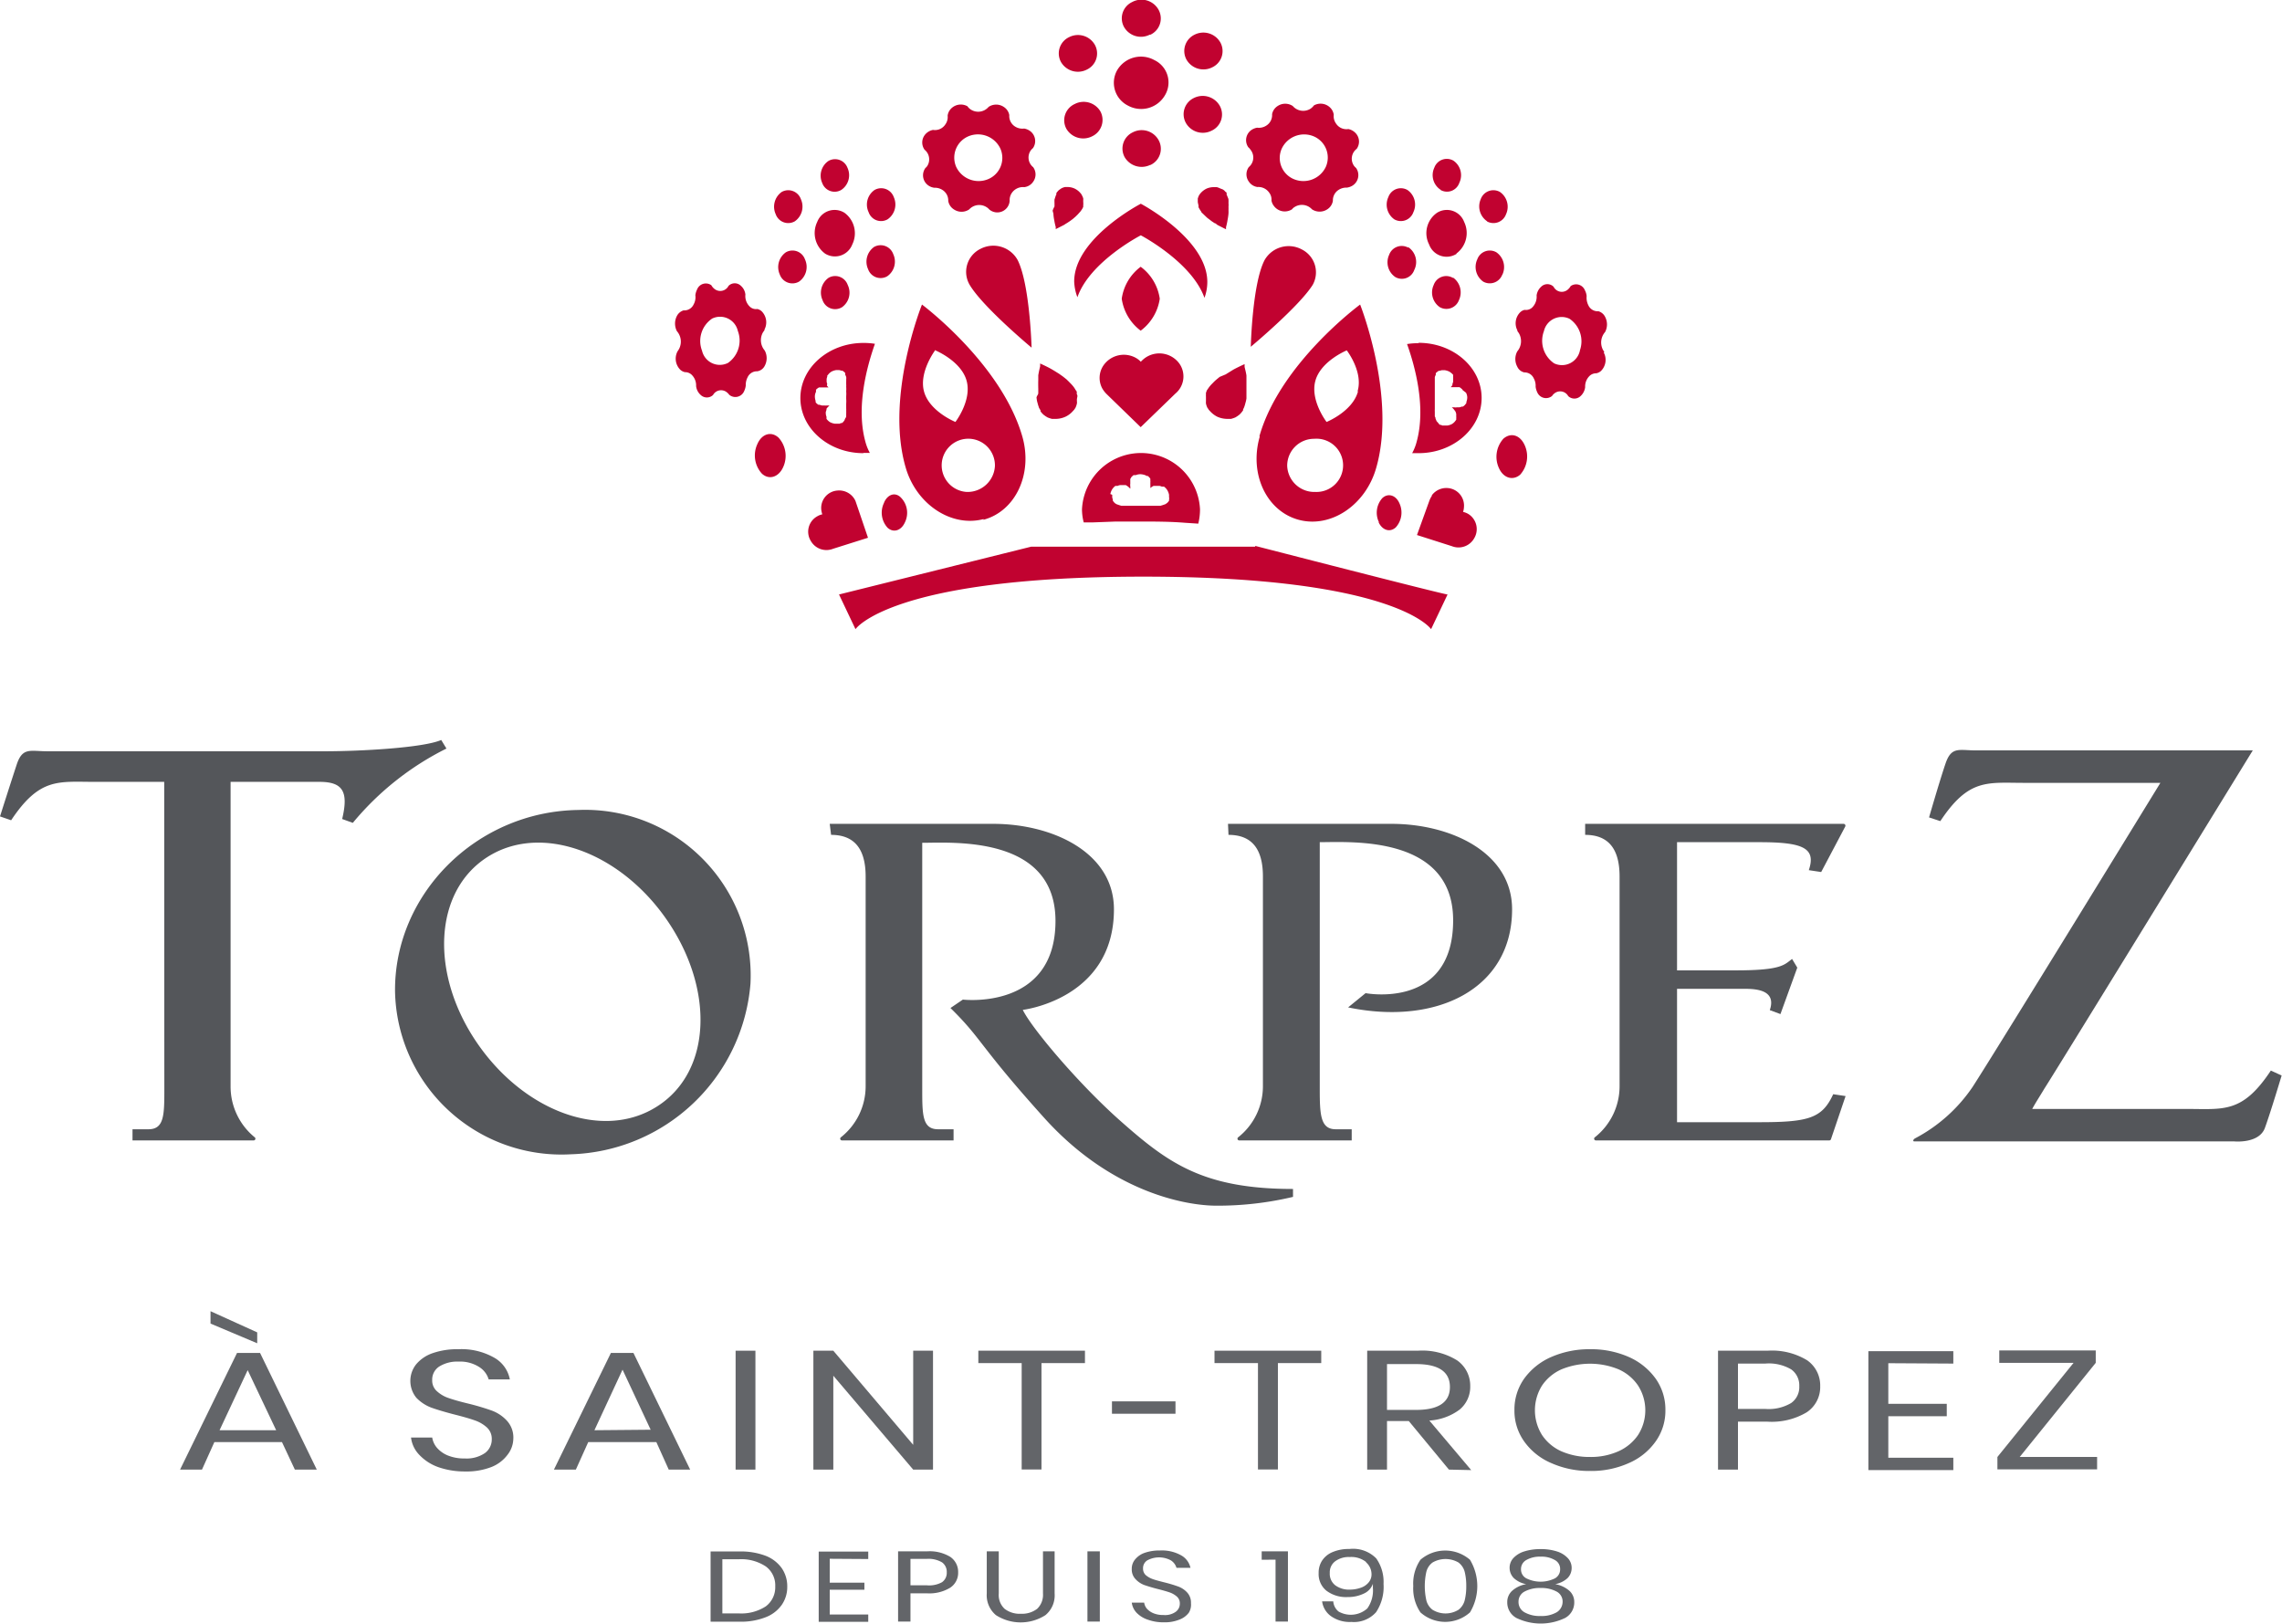
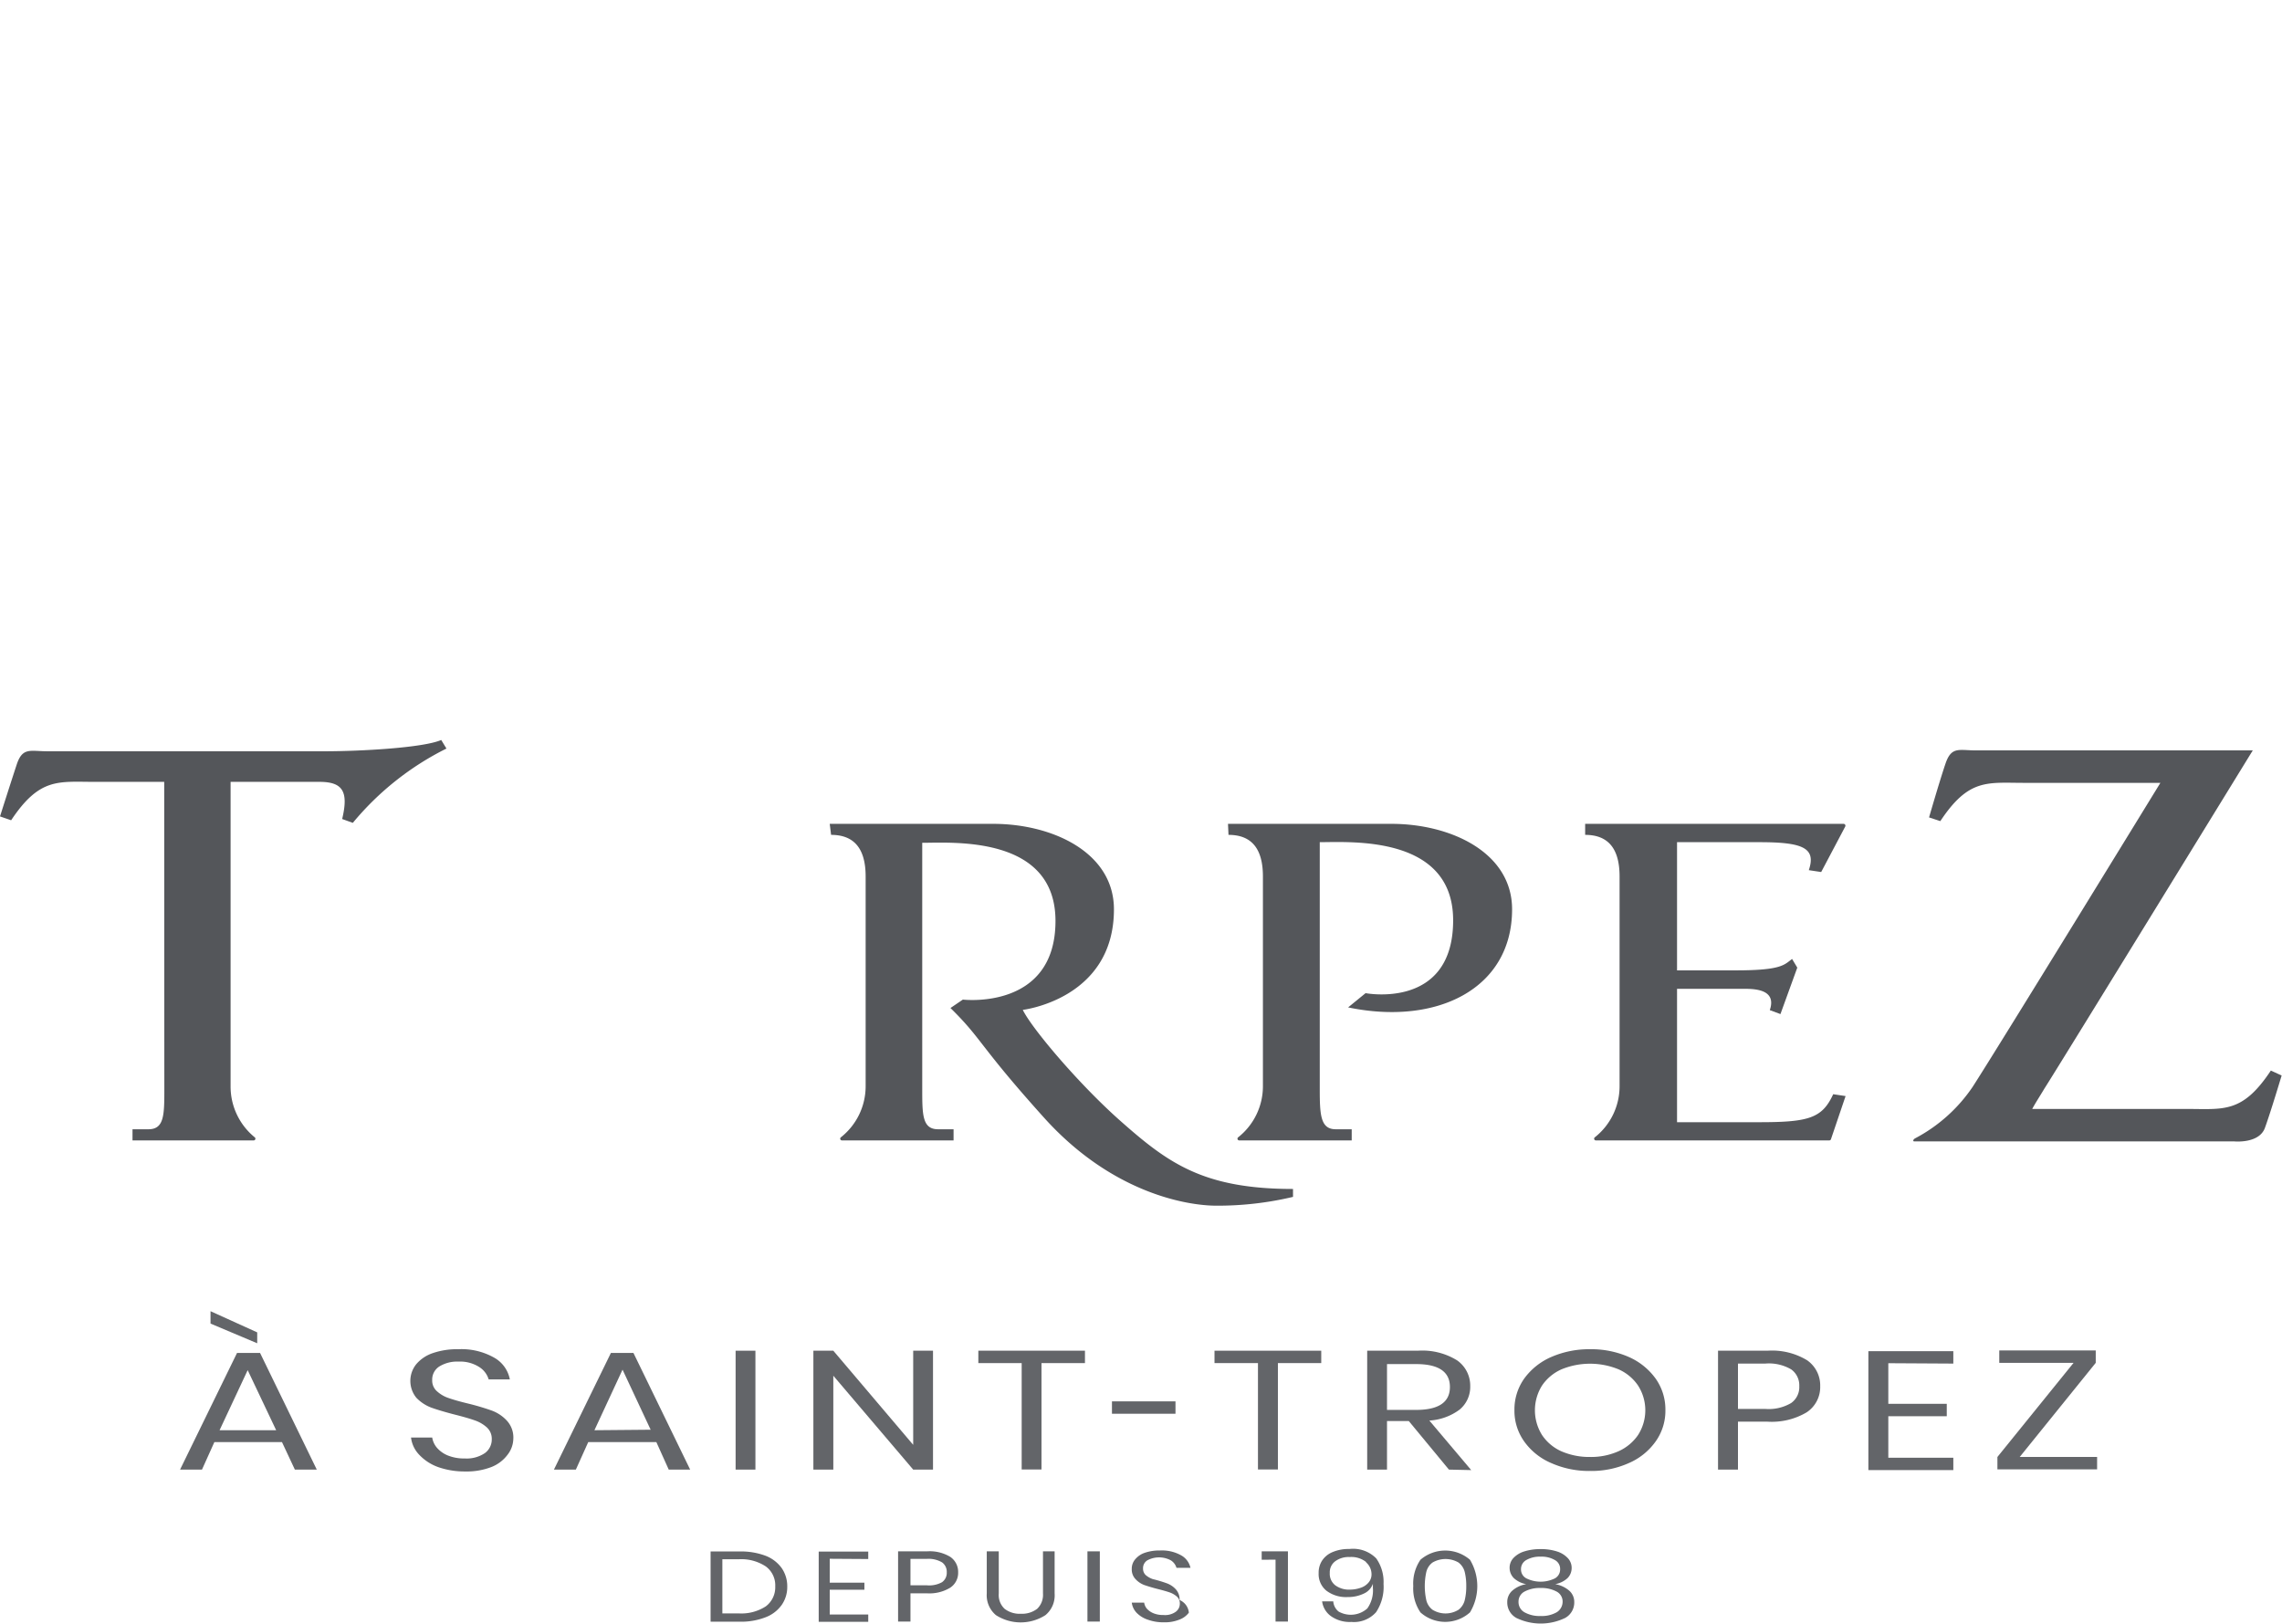
<svg xmlns="http://www.w3.org/2000/svg" viewBox="0 0 184.27 131.09">
  <defs>
    <style>.cls-1{fill:#636569;}.cls-2{fill:#c10230;}.cls-3{fill:#54565a;}</style>
  </defs>
  <title>aFichier 1</title>
  <g id="Calque_2" data-name="Calque 2">
    <g id="Calque_1-2" data-name="Calque 1">
      <path class="cls-1" d="M22.77,116.44H17.31l-1,2.22H14.54l4.6-9.42H21l4.58,9.42H23.81Zm-2-8.86v.88L17,106.87v-1Zm1.53,7.9L20,110.63l-2.27,4.85Z" />
      <path class="cls-1" d="M41,117.44a3,3,0,0,1-1.29,1,5.5,5.5,0,0,1-2.13.37,6.45,6.45,0,0,1-2.19-.35,3.92,3.92,0,0,1-1.54-1,2.41,2.41,0,0,1-.66-1.39h1.71a1.69,1.69,0,0,0,.36.8,2.31,2.31,0,0,0,.88.64,3.45,3.45,0,0,0,1.39.25,2.62,2.62,0,0,0,1.62-.43,1.36,1.36,0,0,0,.56-1.12,1.24,1.24,0,0,0-.39-.95,2.8,2.8,0,0,0-1-.58c-.39-.14-.92-.29-1.59-.46s-1.42-.39-1.89-.56a3.28,3.28,0,0,1-1.22-.8,2.15,2.15,0,0,1,0-2.72,3,3,0,0,1,1.34-.89,6,6,0,0,1,2.05-.31,5.36,5.36,0,0,1,2.91.69,2.56,2.56,0,0,1,1.25,1.75H39.46a1.77,1.77,0,0,0-.76-1,2.85,2.85,0,0,0-1.67-.44,2.74,2.74,0,0,0-1.55.39,1.25,1.25,0,0,0-.58,1.1,1.14,1.14,0,0,0,.38.9,2.63,2.63,0,0,0,.94.55c.37.13.89.28,1.55.44a19.43,19.43,0,0,1,1.93.57,3.12,3.12,0,0,1,1.24.83,2,2,0,0,1,.51,1.46A2.15,2.15,0,0,1,41,117.44Z" />
      <path class="cls-1" d="M53,116.44H47.5l-1,2.22H44.73l4.6-9.42h1.82l4.58,9.42H54Zm-.46-1-2.27-4.85L48,115.48Z" />
      <path class="cls-1" d="M61,109.06v9.6h-1.6v-9.6Z" />
      <path class="cls-1" d="M75.34,118.66h-1.6l-6.45-7.58v7.58H65.68v-9.6h1.61l6.45,7.6v-7.6h1.6Z" />
      <path class="cls-1" d="M87.61,109.06v1H84.1v8.59H82.5v-8.59H79v-1Z" />
      <path class="cls-1" d="M94.92,113.15v1H89.79v-1Z" />
      <path class="cls-1" d="M106.69,109.06v1h-3.5v8.59h-1.61v-8.59H98.07v-1Z" />
      <path class="cls-1" d="M117,118.66l-3.24-3.92H112v3.92h-1.6v-9.6h4.09a5.33,5.33,0,0,1,3.17.78,2.49,2.49,0,0,1,1.06,2.08,2.38,2.38,0,0,1-.85,1.89,4.55,4.55,0,0,1-2.45.89l3.38,4Zm-5-4.82h2.35c1.82,0,2.73-.62,2.73-1.85s-.91-1.85-2.73-1.85H112Z" />
      <path class="cls-1" d="M131.51,109.56a5.3,5.3,0,0,1,2.18,1.75,4.3,4.3,0,0,1,.79,2.54,4.26,4.26,0,0,1-.79,2.54,5.15,5.15,0,0,1-2.18,1.75,7.38,7.38,0,0,1-3.11.63,7.5,7.5,0,0,1-3.12-.63,5.15,5.15,0,0,1-2.2-1.75,4.26,4.26,0,0,1-.79-2.54,4.3,4.3,0,0,1,.79-2.54,5.3,5.3,0,0,1,2.2-1.75,7.66,7.66,0,0,1,3.12-.62A7.54,7.54,0,0,1,131.51,109.56Zm-5.41,1a3.72,3.72,0,0,0-1.58,1.31,3.76,3.76,0,0,0,0,4,3.67,3.67,0,0,0,1.58,1.32,5.65,5.65,0,0,0,2.3.45,5.45,5.45,0,0,0,2.29-.46,3.79,3.79,0,0,0,1.58-1.31,3.7,3.7,0,0,0,0-4,3.72,3.72,0,0,0-1.58-1.31,6.08,6.08,0,0,0-4.59,0Z" />
      <path class="cls-1" d="M140.34,114.79v3.87h-1.61v-9.6h4a5.46,5.46,0,0,1,3.19.77,2.47,2.47,0,0,1,1.06,2.1,2.44,2.44,0,0,1-1.1,2.11,5.53,5.53,0,0,1-3.15.75Zm4.3-1.51a1.56,1.56,0,0,0,.65-1.35,1.58,1.58,0,0,0-.65-1.36,3.56,3.56,0,0,0-2.1-.47h-2.2v3.66h2.2A3.55,3.55,0,0,0,144.64,113.28Z" />
      <path class="cls-1" d="M152.48,110.07v3.28h4.72v1h-4.72v3.35h5.25v1h-6.86v-9.6h6.86v1Z" />
      <path class="cls-1" d="M163.09,117.64h6.25v1h-8.05v-1l6.15-7.6h-6v-1h7.79v1Z" />
      <path class="cls-1" d="M63.12,129.59a2.82,2.82,0,0,1-1.32,1,5.44,5.44,0,0,1-2.09.35H57.38v-5.67h2.33a5.65,5.65,0,0,1,2.09.34,2.87,2.87,0,0,1,1.32,1,2.57,2.57,0,0,1,.45,1.51A2.51,2.51,0,0,1,63.12,129.59Zm-1.28.11a1.92,1.92,0,0,0,.76-1.61,1.89,1.89,0,0,0-.76-1.61,3.59,3.59,0,0,0-2.2-.58H58.33v4.37h1.31A3.63,3.63,0,0,0,61.84,129.7Z" />
      <path class="cls-1" d="M67,125.86v1.93h2.8v.57H67v2h3.11v.59h-4v-5.67h4v.6Z" />
      <path class="cls-1" d="M73.52,128.65v2.28h-1v-5.67h2.34a3.2,3.2,0,0,1,1.88.45,1.47,1.47,0,0,1,.63,1.25,1.43,1.43,0,0,1-.65,1.24,3.23,3.23,0,0,1-1.86.45Zm2.55-.9a.92.92,0,0,0,.38-.79.94.94,0,0,0-.38-.81,2.14,2.14,0,0,0-1.25-.28h-1.3V128h1.3A2.13,2.13,0,0,0,76.07,127.75Z" />
      <path class="cls-1" d="M80.65,125.26v3.4a1.52,1.52,0,0,0,.47,1.24,2,2,0,0,0,1.33.4,2,2,0,0,0,1.3-.4,1.56,1.56,0,0,0,.47-1.24v-3.4h.94v3.4a2.07,2.07,0,0,1-.74,1.75,3.7,3.7,0,0,1-4,0,2.1,2.1,0,0,1-.74-1.75v-3.4Z" />
      <path class="cls-1" d="M88.81,125.26v5.67h-1v-5.67Z" />
-       <path class="cls-1" d="M96,130.21a1.68,1.68,0,0,1-.76.56,3.13,3.13,0,0,1-1.26.22,3.71,3.71,0,0,1-1.29-.21,2.24,2.24,0,0,1-.91-.56,1.46,1.46,0,0,1-.39-.82h1a1,1,0,0,0,.21.48,1.47,1.47,0,0,0,.52.37,2,2,0,0,0,.82.15,1.48,1.48,0,0,0,1-.26.8.8,0,0,0,.33-.66.72.72,0,0,0-.23-.56,1.74,1.74,0,0,0-.58-.34c-.23-.08-.54-.17-.94-.27s-.83-.23-1.12-.33a1.86,1.86,0,0,1-.71-.48,1.12,1.12,0,0,1-.3-.82,1.15,1.15,0,0,1,.28-.78,1.72,1.72,0,0,1,.79-.53,3.63,3.63,0,0,1,1.21-.18,3.17,3.17,0,0,1,1.72.4,1.53,1.53,0,0,1,.74,1H95a1.07,1.07,0,0,0-.45-.6,2,2,0,0,0-1.91,0,.74.74,0,0,0-.34.65.7.7,0,0,0,.22.54,1.79,1.79,0,0,0,.56.32c.22.08.53.16.92.26a11.14,11.14,0,0,1,1.14.34,1.85,1.85,0,0,1,.73.49,1.2,1.2,0,0,1,.3.86A1.23,1.23,0,0,1,96,130.21Z" />
+       <path class="cls-1" d="M96,130.21a1.68,1.68,0,0,1-.76.56,3.13,3.13,0,0,1-1.26.22,3.71,3.71,0,0,1-1.29-.21,2.24,2.24,0,0,1-.91-.56,1.46,1.46,0,0,1-.39-.82h1a1,1,0,0,0,.21.48,1.47,1.47,0,0,0,.52.37,2,2,0,0,0,.82.15,1.48,1.48,0,0,0,1-.26.8.8,0,0,0,.33-.66.72.72,0,0,0-.23-.56,1.74,1.74,0,0,0-.58-.34c-.23-.08-.54-.17-.94-.27s-.83-.23-1.12-.33a1.86,1.86,0,0,1-.71-.48,1.12,1.12,0,0,1-.3-.82,1.15,1.15,0,0,1,.28-.78,1.72,1.72,0,0,1,.79-.53,3.63,3.63,0,0,1,1.21-.18,3.17,3.17,0,0,1,1.72.4,1.53,1.53,0,0,1,.74,1H95a1.07,1.07,0,0,0-.45-.6,2,2,0,0,0-1.91,0,.74.74,0,0,0-.34.65.7.7,0,0,0,.22.54,1.79,1.79,0,0,0,.56.32a11.14,11.14,0,0,1,1.14.34,1.85,1.85,0,0,1,.73.49,1.2,1.2,0,0,1,.3.86A1.23,1.23,0,0,1,96,130.21Z" />
      <path class="cls-1" d="M101.88,125.94v-.68H104v5.67h-1v-5Z" />
      <path class="cls-1" d="M108.09,130.12a2,2,0,0,0,2.32-.25,2.51,2.51,0,0,0,.45-1.66c0-.14,0-.25,0-.33a1.34,1.34,0,0,1-.71.78,2.92,2.92,0,0,1-1.32.29,2.63,2.63,0,0,1-1.72-.51,1.72,1.72,0,0,1-.63-1.42,1.78,1.78,0,0,1,.27-1,1.85,1.85,0,0,1,.83-.69,3.3,3.3,0,0,1,1.38-.26,2.62,2.62,0,0,1,2.17.76,3.28,3.28,0,0,1,.59,2.06,3.69,3.69,0,0,1-.6,2.28,2.39,2.39,0,0,1-2,.79,2.61,2.61,0,0,1-1.65-.47,1.75,1.75,0,0,1-.71-1.19h.9A1.16,1.16,0,0,0,108.09,130.12Zm2.22-4a1.92,1.92,0,0,0-1.33-.4,1.82,1.82,0,0,0-1.16.34,1.1,1.1,0,0,0-.44.94,1.17,1.17,0,0,0,.44,1,1.87,1.87,0,0,0,1.19.35,2.64,2.64,0,0,0,.84-.14,1.41,1.41,0,0,0,.65-.42,1,1,0,0,0,.25-.68A1.27,1.27,0,0,0,110.31,126.15Z" />
      <path class="cls-1" d="M114.12,128.06a3.4,3.4,0,0,1,.58-2.12,3.06,3.06,0,0,1,4,0,4.12,4.12,0,0,1,0,4.25,3,3,0,0,1-4,0A3.44,3.44,0,0,1,114.12,128.06Zm4.28,0a4.7,4.7,0,0,0-.13-1.16,1.39,1.39,0,0,0-.5-.74,2.09,2.09,0,0,0-2.09,0,1.33,1.33,0,0,0-.5.74,5.29,5.29,0,0,0,0,2.33,1.36,1.36,0,0,0,.5.75,2,2,0,0,0,2.09,0,1.41,1.41,0,0,0,.5-.75A4.73,4.73,0,0,0,118.4,128.06Z" />
      <path class="cls-1" d="M122.18,125.83a2,2,0,0,1,.86-.55,4.26,4.26,0,0,1,1.37-.2,4.13,4.13,0,0,1,1.35.2,2,2,0,0,1,.86.55,1.14,1.14,0,0,1,.29.77,1.16,1.16,0,0,1-.33.82,2,2,0,0,1-1,.49,2.33,2.33,0,0,1,1.14.53,1.21,1.21,0,0,1,.4.93,1.42,1.42,0,0,1-.74,1.27,4.52,4.52,0,0,1-3.93,0,1.42,1.42,0,0,1-.74-1.27,1.21,1.21,0,0,1,.4-.93,2.29,2.29,0,0,1,1.13-.53,2,2,0,0,1-1-.49,1.17,1.17,0,0,1-.34-.82A1.15,1.15,0,0,1,122.18,125.83Zm.92,4.35a2.47,2.47,0,0,0,1.31.3,2.41,2.41,0,0,0,1.29-.3,1,1,0,0,0,.48-.85.91.91,0,0,0-.5-.83,2.57,2.57,0,0,0-1.27-.28,2.6,2.6,0,0,0-1.29.28.91.91,0,0,0-.5.83A.94.94,0,0,0,123.1,130.18Zm.15-2.74a2.61,2.61,0,0,0,2.31,0,.82.82,0,0,0,.42-.74.81.81,0,0,0-.43-.74,2.11,2.11,0,0,0-1.14-.27,2.19,2.19,0,0,0-1.16.27.83.83,0,0,0-.43.74A.81.81,0,0,0,123.25,127.44Z" />
-       <path class="cls-2" d="M97.84,10.55a1.44,1.44,0,0,0,.66-2,1.59,1.59,0,0,0-2.09-.64,1.45,1.45,0,0,0-.66,2A1.57,1.57,0,0,0,97.84,10.55ZM86.74,22.73A4,4,0,0,0,87,24C88,21.12,92.12,19,92.12,19s4.12,2.16,5.14,5.05a3.76,3.76,0,0,0,.23-1.28c0-3.49-5.37-6.32-5.37-6.32S86.74,19.24,86.74,22.73Zm11.78-7.52a1.25,1.25,0,0,0-.27-.1H98a1.46,1.46,0,0,0-.55.11,1.5,1.5,0,0,0-.46.33l-.09.1a.83.83,0,0,1-.08.12,2,2,0,0,0-.1.26c0,.05,0,.09,0,.14v.14a2.8,2.8,0,0,0,.06.28l0,.07,0,.06a.45.45,0,0,0,.06.12,2.13,2.13,0,0,0,.16.25c0,.07.12.14.18.21l.21.2a1.45,1.45,0,0,0,.23.19l.22.17.24.16c.08,0,.16.1.24.15l.51.26.17.08,0-.17a4.88,4.88,0,0,0,.12-.55,4.85,4.85,0,0,0,.08-.55,2.53,2.53,0,0,0,0-.28,2.43,2.43,0,0,0,0-.27,1.43,1.43,0,0,0,0-.29,2.51,2.51,0,0,0,0-.27c0-.1-.06-.18-.09-.28a1.39,1.39,0,0,0-.06-.13l0-.06,0-.06s0-.08-.09-.11l-.1-.11-.11-.08ZM92.34,45.87h0ZM89.1,29.51A1.79,1.79,0,0,0,89,31.35h0l0,0a2.15,2.15,0,0,0,.35.46l2.76,2.68,2.8-2.71a1.8,1.8,0,0,0,.34-2.4,2,2,0,0,0-2.68-.55,2.1,2.1,0,0,0-.45.38,1.7,1.7,0,0,0-.36-.29A2,2,0,0,0,89.1,29.51Zm3,11.27h0Zm-4.73.27a4.22,4.22,0,0,0,.14,1.13l.74,0,1.85-.07,1.86,0c1.25,0,2.49,0,3.72.1l1.08.07a4.83,4.83,0,0,0,.14-1.15,4.77,4.77,0,0,0-9.53,0Zm2.29-1.16a1.18,1.18,0,0,1,.14-.37,1.06,1.06,0,0,1,.27-.29l.09,0,.09,0a.66.66,0,0,1,.2-.06h.21l.2,0,0,0,.05,0,.08.05a1.09,1.09,0,0,1,.17.13l.11.11h0a1.06,1.06,0,0,0,0-.19.75.75,0,0,1,0-.21v-.2c0-.06,0-.13,0-.19l.06-.09s0-.05.06-.08a.67.67,0,0,1,.15-.14l.09,0,.09,0a1,1,0,0,1,.39-.07,1.3,1.3,0,0,1,.4.09l.09.05.09,0,.14.14.06.09,0,.09,0,.1a.2.2,0,0,1,0,.1v.2a1.42,1.42,0,0,1,0,.2.14.14,0,0,1,0,.06h0a1.09,1.09,0,0,1,.17-.13l.09-.05,0,0,.06,0,.2,0h.2a.66.66,0,0,1,.2.06l.09,0,.09,0a1.06,1.06,0,0,1,.27.29,1.18,1.18,0,0,1,.14.37v.19a.38.38,0,0,1,0,.19.3.3,0,0,1,0,.1l-.06.08-.07.08-.08.06,0,0,0,0-.09.06-.2.07-.2.06-.21,0-.2,0h-.62l-.41,0H92l-.41,0h-.62l-.21,0-.21,0-.19-.06-.2-.07-.1-.06,0,0,0,0-.07-.06-.07-.08-.06-.08s0-.06,0-.1a.87.87,0,0,1-.05-.19v-.19Zm3.24-26.57a1.44,1.44,0,0,0,.66-2,1.56,1.56,0,0,0-2.08-.64,1.45,1.45,0,0,0-.67,2A1.59,1.59,0,0,0,92.87,13.32Zm0-10.52a1.45,1.45,0,0,0,.66-2A1.58,1.58,0,0,0,91.41.17a1.45,1.45,0,0,0-.65,2A1.57,1.57,0,0,0,92.84,2.8ZM121.4,35.42a2.18,2.18,0,0,0-.35,2.4c.37.8,1.13,1,1.7.51a2.2,2.2,0,0,0,.36-2.4C122.74,35.12,122,34.9,121.4,35.42ZM92.11,26.7a3.92,3.92,0,0,0,1.54-2.58,3.89,3.89,0,0,0-1.54-2.58,3.89,3.89,0,0,0-1.53,2.58A3.92,3.92,0,0,0,92.11,26.7Zm6.38,3.73-.28.23a3.57,3.57,0,0,0-.28.27,3.08,3.08,0,0,0-.25.27c-.08.1-.15.21-.22.31s0,.12-.08.17l0,.09,0,.09a1,1,0,0,0,0,.17l0,.19v.18a1.13,1.13,0,0,0,0,.18,1.45,1.45,0,0,0,.12.35.78.78,0,0,1,.1.15l.12.13a2,2,0,0,0,.58.44,2,2,0,0,0,.73.17h.18l.2,0a2.42,2.42,0,0,0,.35-.12l.16-.1.15-.11a1.67,1.67,0,0,0,.25-.28l.06-.08,0-.08a1.19,1.19,0,0,0,.08-.16,2.92,2.92,0,0,0,.11-.36,2.33,2.33,0,0,0,.08-.36l0-.37c0-.12,0-.25,0-.37s0-.24,0-.36l0-.36c0-.12,0-.25,0-.36s-.09-.48-.15-.72l0-.23-.22.1c-.23.11-.46.22-.68.34l-.63.39ZM91.07,8.52a2.22,2.22,0,0,0,3-.83,2,2,0,0,0-.86-2.84,2.23,2.23,0,0,0-3,.82A2.06,2.06,0,0,0,91.07,8.52Zm21.52,9.19a1.07,1.07,0,0,0,1.54-.58,1.43,1.43,0,0,0-.48-1.79,1.07,1.07,0,0,0-1.54.57A1.45,1.45,0,0,0,112.59,17.71Zm5,2.77a2.06,2.06,0,0,0,.64-2.56,1.49,1.49,0,0,0-2.19-.74,2,2,0,0,0-.64,2.56A1.5,1.5,0,0,0,117.64,20.48Zm-.28,1.95a1.07,1.07,0,0,0-1.54.58,1.44,1.44,0,0,0,.49,1.79,1.08,1.08,0,0,0,1.55-.57A1.47,1.47,0,0,0,117.36,22.43Zm-1-7.1a1.05,1.05,0,0,0,1.53-.57,1.42,1.42,0,0,0-.48-1.79,1.07,1.07,0,0,0-1.54.57A1.41,1.41,0,0,0,116.34,15.33Zm3.75,2.54a1.08,1.08,0,0,0,1.55-.57,1.45,1.45,0,0,0-.49-1.8,1.08,1.08,0,0,0-1.55.58A1.45,1.45,0,0,0,120.09,17.87Zm-8.74,24.3c.31.65.92.84,1.39.41a1.78,1.78,0,0,0,.29-1.95c-.29-.66-.92-.84-1.38-.41A1.77,1.77,0,0,0,111.35,42.17ZM106,23a2.07,2.07,0,0,0-.88-2.86,2.24,2.24,0,0,0-3,.85C101.12,22.89,101,28,101,28S104.9,24.75,106,23Zm7.72-3a1.08,1.08,0,0,0-1.55.58,1.44,1.44,0,0,0,.5,1.79,1.06,1.06,0,0,0,1.53-.57A1.44,1.44,0,0,0,113.69,19.94Zm-12,15.27c-.86,3,.55,6,3.15,6.7s5.41-1.19,6.26-4.2c1.65-5.74-1.3-13.18-1.3-13.18S103.38,29.32,101.7,35.21Zm4.49,4.45a2.19,2.19,0,0,1-2.27-2.11,2.17,2.17,0,0,1,2.18-2.18,2.15,2.15,0,1,1,.09,4.29Zm3.44-8.09c-.45,1.6-2.53,2.44-2.53,2.44s-1.35-1.75-.9-3.34,2.53-2.44,2.53-2.44S110.08,30,109.63,31.57Zm19.92-3.19h0a2.14,2.14,0,0,1-.13-.19,1.28,1.28,0,0,1,.17-1.44,1.31,1.31,0,0,0,0-1.23.88.88,0,0,0-.54-.45.82.82,0,0,1-.81-.48,1.35,1.35,0,0,1-.14-.74h0a1.23,1.23,0,0,0-.14-.47.76.76,0,0,0-1.15-.34,1,1,0,0,1-.23.28.74.74,0,0,1-1.15-.23h0a.71.71,0,0,0-1,0,1.15,1.15,0,0,0-.37.7h0a1.22,1.22,0,0,1-.38,1,.74.74,0,0,1-.59.17.75.75,0,0,0-.33.17,1.25,1.25,0,0,0-.25,1.49s0,0,0,.06h0a1.43,1.43,0,0,1,.14.2,1.28,1.28,0,0,1-.15,1.43,1.3,1.3,0,0,0,0,1.24.81.81,0,0,0,.57.46.81.81,0,0,1,.76.48,1.22,1.22,0,0,1,.15.67h0a1.45,1.45,0,0,0,.13.45.77.77,0,0,0,1.2.3l0,0h0a.75.75,0,0,1,.17-.19.74.74,0,0,1,1.13.2h0a.72.72,0,0,0,1,0,1.17,1.17,0,0,0,.37-.72,1.19,1.19,0,0,1,.38-.93.78.78,0,0,1,.52-.19h0a.8.8,0,0,0,.37-.18,1.26,1.26,0,0,0,.23-1.5S129.55,28.39,129.55,28.38Zm-2-.1a1.48,1.48,0,0,1-2.07,1,2.2,2.2,0,0,1-.83-2.6,1.47,1.47,0,0,1,2.07-1A2.2,2.2,0,0,1,127.58,28.28ZM100.84,13.49a1,1,0,0,0,0,1.17,1,1,0,0,0,.7.44,1.06,1.06,0,0,1,.95.46.91.91,0,0,1,.18.63h0a1,1,0,0,0,.19.43,1.09,1.09,0,0,0,1.47.28l0,0h0a.7.7,0,0,1,.2-.18,1.1,1.1,0,0,1,1.41.18h0a1.12,1.12,0,0,0,1.24,0,1,1,0,0,0,.45-.69,1,1,0,0,1,.48-.89,1.12,1.12,0,0,1,.64-.17h0a1.15,1.15,0,0,0,.46-.16,1,1,0,0,0,.29-1.43l0,0h0a1,1,0,0,1-.17-.18,1,1,0,0,1,.22-1.36,1,1,0,0,0,0-1.17,1.11,1.11,0,0,0-.67-.43,1,1,0,0,1-1-.45,1,1,0,0,1-.18-.7h0a1,1,0,0,0-.17-.44,1.1,1.1,0,0,0-1.43-.32,1.2,1.2,0,0,1-.28.27,1.11,1.11,0,0,1-1.43-.22h0a1.1,1.1,0,0,0-1.22,0,1,1,0,0,0-.45.66h0a1,1,0,0,1-.48.93,1.08,1.08,0,0,1-.72.16,1.19,1.19,0,0,0-.43.16,1,1,0,0,0-.29,1.42l0,0v0a.79.79,0,0,1,.17.19A1,1,0,0,1,100.84,13.49ZM103.5,12a2,2,0,0,1,2.56-1,1.86,1.86,0,0,1,1,2.47,2,2,0,0,1-2.57,1A1.85,1.85,0,0,1,103.5,12ZM97.88,5.44a1.45,1.45,0,0,0,.67-2,1.58,1.58,0,0,0-2.09-.64,1.46,1.46,0,0,0-.66,2A1.58,1.58,0,0,0,97.88,5.44Zm20.67,36.05a1.59,1.59,0,0,0-.41-.16,1.21,1.21,0,0,0,.07-.34,1.42,1.42,0,0,0-1.27-1.58,1.46,1.46,0,0,0-1.32.58v0l0,.05a1.79,1.79,0,0,0-.2.39l-1,2.77,2.82.9a1.45,1.45,0,0,0,1.79-.62A1.44,1.44,0,0,0,118.55,41.49ZM61.16,35.85a2.18,2.18,0,0,0,.36,2.39c.57.53,1.34.3,1.71-.5a2.18,2.18,0,0,0-.36-2.4C62.3,34.81,61.53,35,61.16,35.85Zm6.78-20.52a1.43,1.43,0,0,0,.49-1.79A1.07,1.07,0,0,0,66.89,13a1.44,1.44,0,0,0-.49,1.79A1.06,1.06,0,0,0,67.94,15.33Zm-3.76,2.54a1.45,1.45,0,0,0,.49-1.79,1.08,1.08,0,0,0-1.55-.58,1.46,1.46,0,0,0-.48,1.8A1.07,1.07,0,0,0,64.18,17.87Zm2.45,2.61a1.5,1.5,0,0,0,2.19-.74,2.05,2.05,0,0,0-.63-2.56,1.5,1.5,0,0,0-2.2.74A2.06,2.06,0,0,0,66.63,20.48Zm.28,1.95a1.46,1.46,0,0,0-.49,1.8A1.07,1.07,0,0,0,68,24.8,1.44,1.44,0,0,0,68.45,23,1.07,1.07,0,0,0,66.91,22.43Zm-5.16,7.11a1.3,1.3,0,0,0,0-1.24,1.28,1.28,0,0,1-.16-1.43,1.43,1.43,0,0,1,.14-.2h0l0-.06a1.26,1.26,0,0,0-.24-1.49.78.78,0,0,0-.34-.17.71.71,0,0,1-.58-.17,1.18,1.18,0,0,1-.38-1h0a1.09,1.09,0,0,0-.36-.7.71.71,0,0,0-1,0h0a.75.75,0,0,1-1.16.23,1,1,0,0,1-.23-.28.76.76,0,0,0-1.15.34,1.43,1.43,0,0,0-.14.47h0a1.19,1.19,0,0,1-.14.74.82.82,0,0,1-.81.48.9.9,0,0,0-.54.45,1.33,1.33,0,0,0,0,1.23,1.28,1.28,0,0,1,.17,1.44,2,2,0,0,1-.12.19h0l0,0a1.26,1.26,0,0,0,.24,1.5.82.82,0,0,0,.36.18h0a.76.76,0,0,1,.52.19,1.19,1.19,0,0,1,.38.93,1.12,1.12,0,0,0,.37.72.72.72,0,0,0,1,0h0a.74.74,0,0,1,1.13-.2,1.07,1.07,0,0,1,.18.19h0l0,0a.77.77,0,0,0,1.2-.3,1.45,1.45,0,0,0,.13-.45h0a1.32,1.32,0,0,1,.15-.67.82.82,0,0,1,.77-.48A.81.81,0,0,0,61.75,29.54Zm-3-.22a1.47,1.47,0,0,1-2.06-1,2.18,2.18,0,0,1,.82-2.6,1.47,1.47,0,0,1,2.07,1A2.2,2.2,0,0,1,58.76,29.32ZM69.12,40.57a1.2,1.2,0,0,0-.2-.39l0,0h0a1.45,1.45,0,0,0-1.32-.57,1.41,1.41,0,0,0-1.28,1.57,2,2,0,0,0,.08.35,1.29,1.29,0,0,0-.41.16,1.42,1.42,0,0,0-.51,2,1.45,1.45,0,0,0,1.79.62l2.82-.89Zm.6-4c.18,0,.36,0,.52,0a4,4,0,0,1-.37-.94c-.75-2.76.12-6,.78-7.87a5.65,5.65,0,0,0-.93-.07c-2.81,0-5.09,2-5.09,4.45S66.91,36.59,69.72,36.59Zm-3.86-4.2A1.21,1.21,0,0,1,65.8,32a.87.87,0,0,1,.09-.36.41.41,0,0,0,0-.09.35.35,0,0,0,0-.08.93.93,0,0,1,.15-.13l.09-.06.1,0,.1,0,.1,0h.2l.21,0,.06,0h0a1,1,0,0,1-.13-.16L66.8,31l0,0,0,0a.67.67,0,0,1-.05-.19v-.1s0-.07,0-.1a.67.67,0,0,1,.05-.19l0-.09.07-.08a1,1,0,0,1,.28-.25,1.29,1.29,0,0,1,.38-.12h.2a.59.59,0,0,1,.2.05l.1,0,.08.06.08.06.06.07,0,0,0,.05a.22.22,0,0,1,0,.08,1.08,1.08,0,0,1,.08.19.67.67,0,0,1,0,.19,1.62,1.62,0,0,1,0,.19c0,.07,0,.13,0,.2a1.27,1.27,0,0,1,0,.2,2.48,2.48,0,0,1,0,.38,2.45,2.45,0,0,1,0,.39l0,.11,0,.1a2.56,2.56,0,0,1,0,.39c0,.13,0,.26,0,.39a1.36,1.36,0,0,1,0,.2,1.25,1.25,0,0,1,0,.19l0,.2c0,.06,0,.13-.06.18a1.54,1.54,0,0,0-.08.19l-.06.08,0,0,0,0-.07.08-.08.06-.09,0-.08.05-.2,0h-.2a1.21,1.21,0,0,1-.38-.12,1.06,1.06,0,0,1-.29-.27l0-.08,0-.09a.83.83,0,0,1-.06-.29v-.09l.06-.19,0,0,0,0a.56.56,0,0,1,0-.08,1.07,1.07,0,0,1,.14-.16l.1-.1h0l-.2,0a.75.75,0,0,1-.21,0h-.2a1.52,1.52,0,0,1-.2-.06l-.09,0-.08-.06a.5.5,0,0,1-.14-.15l0-.08A.36.36,0,0,1,65.86,32.39Zm2.57-.28h0ZM65,20.94a1.07,1.07,0,0,0-1.54-.57,1.46,1.46,0,0,0-.49,1.8,1.08,1.08,0,0,0,1.55.57A1.45,1.45,0,0,0,65,20.94Zm56.32,1.23a1.45,1.45,0,0,0-.49-1.8,1.07,1.07,0,0,0-1.54.57,1.45,1.45,0,0,0,.48,1.8A1.08,1.08,0,0,0,121.31,22.17Zm-37.61,10a1.53,1.53,0,0,0,.07.36,2.92,2.92,0,0,0,.11.36c0,.06.06.1.08.16l.05.08,0,.08a1.67,1.67,0,0,0,.25.28l.15.11.16.1a2.53,2.53,0,0,0,.36.12l.19,0h.19a1.94,1.94,0,0,0,.71-.17,1.82,1.82,0,0,0,.59-.44l.12-.13.1-.15a1.45,1.45,0,0,0,.12-.35.58.58,0,0,0,0-.18v-.18L87,32c0-.06,0-.11-.05-.17l0-.09,0-.09c0-.05-.06-.11-.1-.17a1.88,1.88,0,0,0-.21-.31,3.08,3.08,0,0,0-.25-.27c-.09-.1-.18-.18-.27-.27l-.29-.23-.31-.22c-.21-.13-.41-.26-.64-.39s-.44-.23-.67-.34l-.22-.1,0,.23q-.09.36-.15.72c0,.11,0,.24,0,.36a13.06,13.06,0,0,0,0,.72c0,.12,0,.25,0,.37S83.68,32,83.7,32.15ZM86.78,8.4a1.44,1.44,0,0,0-.67,2A1.58,1.58,0,0,0,88.2,11a1.46,1.46,0,0,0,.66-2A1.57,1.57,0,0,0,86.78,8.4Zm-7.6,11.69A2.07,2.07,0,0,0,78.3,23c1.07,1.8,5,5.07,5,5.07s-.14-5.13-1.13-7.08A2.24,2.24,0,0,0,79.18,20.09Zm-4.29-6.71a.69.69,0,0,1-.16.18h0l0,0A1,1,0,0,0,75,15a1.06,1.06,0,0,0,.45.16h0a1.12,1.12,0,0,1,.64.17,1,1,0,0,1,.48.89,1,1,0,0,0,.46.69,1.1,1.1,0,0,0,1.23,0h0a1.1,1.1,0,0,1,1.41-.18.91.91,0,0,1,.21.18h0l0,0a1,1,0,0,0,1.65-.71h0a1,1,0,0,1,.18-.63,1.09,1.09,0,0,1,1-.46,1,1,0,0,0,.72-.44,1,1,0,0,0,0-1.17,1,1,0,0,1-.2-1.35,1.11,1.11,0,0,1,.18-.19v0l0,0a1,1,0,0,0-.29-1.42,1.14,1.14,0,0,0-.42-.16,1.11,1.11,0,0,1-.73-.16,1,1,0,0,1-.47-.93h0a1,1,0,0,0-.45-.66,1.1,1.1,0,0,0-1.22,0h0a1.1,1.1,0,0,1-1.43.22,1,1,0,0,1-.28-.27,1.1,1.1,0,0,0-1.43.32,1,1,0,0,0-.17.44h0a1,1,0,0,1-.18.7,1,1,0,0,1-1,.45,1.1,1.1,0,0,0-.68.43,1,1,0,0,0,0,1.17A1,1,0,0,1,74.89,13.38ZM78.21,11a2,2,0,0,1,2.57,1,1.86,1.86,0,0,1-1,2.47,2,2,0,0,1-2.57-1A1.87,1.87,0,0,1,78.21,11ZM71.64,22.31a1.44,1.44,0,0,0,.49-1.79,1.08,1.08,0,0,0-1.55-.58,1.46,1.46,0,0,0-.48,1.8A1.07,1.07,0,0,0,71.64,22.31ZM87.76,5.62a1.44,1.44,0,0,0,.65-2A1.57,1.57,0,0,0,86.33,3a1.45,1.45,0,0,0-.66,2A1.58,1.58,0,0,0,87.76,5.62Zm-2.7,11.61a3.31,3.31,0,0,0,.07.55,4.88,4.88,0,0,0,.12.55l0,.17.16-.08.51-.26c.08-.05.16-.11.24-.15l.24-.16.23-.17.22-.19c.07-.07.14-.13.2-.2l.19-.21a2.2,2.2,0,0,0,.17-.25,1.33,1.33,0,0,1,.06-.12l0-.06,0-.07a1.35,1.35,0,0,0,0-.28v-.14a.68.68,0,0,0,0-.14,1.19,1.19,0,0,0-.11-.26.75.75,0,0,0-.07-.12l-.09-.1a1.39,1.39,0,0,0-.46-.33,1.42,1.42,0,0,0-.55-.11H86a1.33,1.33,0,0,0-.28.1l-.12.08-.11.08-.1.11s-.06.08-.09.11l0,.06,0,.06a1.39,1.39,0,0,0-.06.13l-.09.28a2.51,2.51,0,0,0,0,.27l0,.29A2.43,2.43,0,0,0,85,17,1.27,1.27,0,0,0,85.06,17.23Zm-13.39.48a1.45,1.45,0,0,0,.5-1.8,1.08,1.08,0,0,0-1.55-.57,1.43,1.43,0,0,0-.48,1.79A1.06,1.06,0,0,0,71.67,17.71Zm42.88,10a5.65,5.65,0,0,0-.93.07c.67,1.88,1.53,5.11.78,7.87a4,4,0,0,1-.37.94l.52,0c2.81,0,5.09-2,5.09-4.46S117.36,27.68,114.55,27.68Zm3.83,4a.88.88,0,0,1,.1.36,1,1,0,0,1-.07.38l0,.09-.06.08a.67.67,0,0,1-.14.15l-.08.06-.09,0a1.17,1.17,0,0,1-.2.06h-.2a.75.75,0,0,1-.21,0l-.2,0h0a.52.52,0,0,1,.11.1,1,1,0,0,1,.13.16l.06.08,0,0,0,0a1.39,1.39,0,0,1,.06.19v.2a1.21,1.21,0,0,1,0,.18l0,.09-.06.08a.94.94,0,0,1-.29.27,1.13,1.13,0,0,1-.38.12h-.19l-.2,0-.1-.05-.08,0-.08-.06-.06-.08,0,0,0,0L116,34a1.54,1.54,0,0,0-.08-.19s0-.12-.06-.18l0-.2,0-.19a1.34,1.34,0,0,1,0-.2V32.6c0-.13,0-.26,0-.39l0-.1,0-.11c0-.13,0-.25,0-.39s0-.26,0-.38,0-.14,0-.2,0-.13,0-.2,0-.12,0-.19,0-.13,0-.19a1.08,1.08,0,0,1,.08-.19.22.22,0,0,1,0-.08l0-.05,0,0,.07-.07.08-.06.08-.06.1,0a.53.53,0,0,1,.19-.05h.2a1.29,1.29,0,0,1,.38.12,1.42,1.42,0,0,1,.3.25.22.22,0,0,0,0,.08.41.41,0,0,0,0,.09,1.33,1.33,0,0,1,0,.19v.2a1.39,1.39,0,0,1-.06.19l0,0,0,0,0,.09-.13.16h0l.2,0h.21l.09,0,.11,0,.09,0,.09.06.15.13s0,.05.06.08Zm-47,8.9a1.8,1.8,0,0,0,.29,2c.47.43,1.09.24,1.39-.41a1.75,1.75,0,0,0-.29-2C72.32,39.71,71.7,39.89,71.4,40.55Zm44.45-8.44h0Zm-36.42,9.8c2.59-.69,4-3.69,3.15-6.7-1.68-5.89-8.11-10.68-8.11-10.68s-3,7.44-1.31,13.18C74,40.72,76.82,42.6,79.43,41.91Zm.93-4.36a2.21,2.21,0,0,1-2.28,2.11,2.15,2.15,0,1,1,2.28-2.11Zm-4.81-9.32s2.07.85,2.52,2.44-.9,3.34-.9,3.34-2.08-.84-2.53-2.44S75.55,28.23,75.55,28.23Zm25.82,15.85H83.27L67.75,48l1.33,2.8s2.84-4.24,23.24-4.24,23.24,4.24,23.24,4.24l1.33-2.8C116.58,48,101.37,44.08,101.37,44.08Z" />
      <path class="cls-3" d="M67,66.52h13.2c4.81,0,9.75,2.32,9.75,6.9,0,7.26-7.36,8.12-7.36,8.12.7,1.45,4.37,5.82,7.73,8.83C94.24,93.85,97.06,96,104.41,96v.64a26.33,26.33,0,0,1-6.19.71c-2.35,0-8.47-1-14-7.2-5.23-5.82-4.9-6.24-7.47-8.76l1-.68s7.48.89,7.48-6.35c0-6.93-8.34-6.31-10.76-6.31V87.9c0,2.1,0,3.28,1.28,3.28H77v.9H68a.14.14,0,0,1-.1-.25,5.25,5.25,0,0,0,2-4.14V70.77c0-2.27-.94-3.36-2.79-3.36Z" />
-       <path class="cls-3" d="M46.7,65.4c-8.24.11-14.9,6.81-14.8,14.7A13.44,13.44,0,0,0,46.1,93.2,15,15,0,0,0,60.6,79.43,13.37,13.37,0,0,0,46.7,65.4Zm6.37,23.93c-4.38,2.81-10.77.41-14.56-5.14S35,72,39.34,69.21s10.77-.42,14.56,5.14S57.46,86.53,53.07,89.33Z" />
      <path class="cls-3" d="M13.27,87.9c0,2.1,0,3.28-1.28,3.28H10.7v.9h9.77a.14.14,0,0,0,.1-.25,5.28,5.28,0,0,1-1.95-4.14V63.13H25.8c1.91,0,2.35.81,1.83,3l.86.31a23.27,23.27,0,0,1,7.56-6l-.42-.69c-1.49.64-6.58.91-9.42.91H3.82c-1.37,0-2-.35-2.47,1.07S0,65.92,0,65.92l.9.31c2.31-3.47,3.81-3.1,6.77-3.1h5.59S13.27,86.46,13.27,87.9Z" />
      <path class="cls-3" d="M142.07,90.61h-6.65s0-5.23,0-10.77h5.23c.83,0,2.87-.06,2.26,1.72l.86.32,1.36-3.75-.42-.7c-.64.47-.84.92-4.54.92h-4.75V68h6.64c3.52,0,4.61.46,4,2.26l1,.15L149,66.74a.15.15,0,0,0-.14-.22H128v.89c1.85,0,2.78,1.09,2.78,3.36V87.69a5.25,5.25,0,0,1-2,4.14.14.14,0,0,0,.1.25h18.83a.14.14,0,0,0,.14-.1l1.18-3.48-1-.15C147.14,90.29,146.05,90.61,142.07,90.61Z" />
      <path class="cls-3" d="M99.16,66.52h13.2c4.81,0,9.74,2.32,9.74,6.9,0,6.43-6.09,9.41-13.24,7.92l1.41-1.15s7.07,1.36,7.07-5.88c0-6.9-8.31-6.31-10.77-6.31V87.9c0,2.1.05,3.28,1.29,3.28h1.29v.9h-9.07a.14.14,0,0,1-.1-.25,5.25,5.25,0,0,0,2-4.14V70.77c0-2.27-.93-3.36-2.78-3.36Z" />
      <path class="cls-3" d="M183.37,86.44c-2.3,3.47-3.8,3.1-6.77,3.1l-12.5,0c.25-.47.6-1,1-1.67.94-1.45,16.81-27.28,16.81-27.28l-22.33,0c-1.38,0-2-.35-2.48,1.06S155.77,66,155.77,66l.91.3c2.3-3.47,3.8-3.09,6.77-3.09l11,0s-13.2,21.52-15.17,24.56a12.8,12.8,0,0,1-4.63,4.14c-.17.09-.21.25-.07.25h25.84s2,.2,2.47-1.09,1.35-4.23,1.35-4.23Z" />
    </g>
  </g>
</svg>